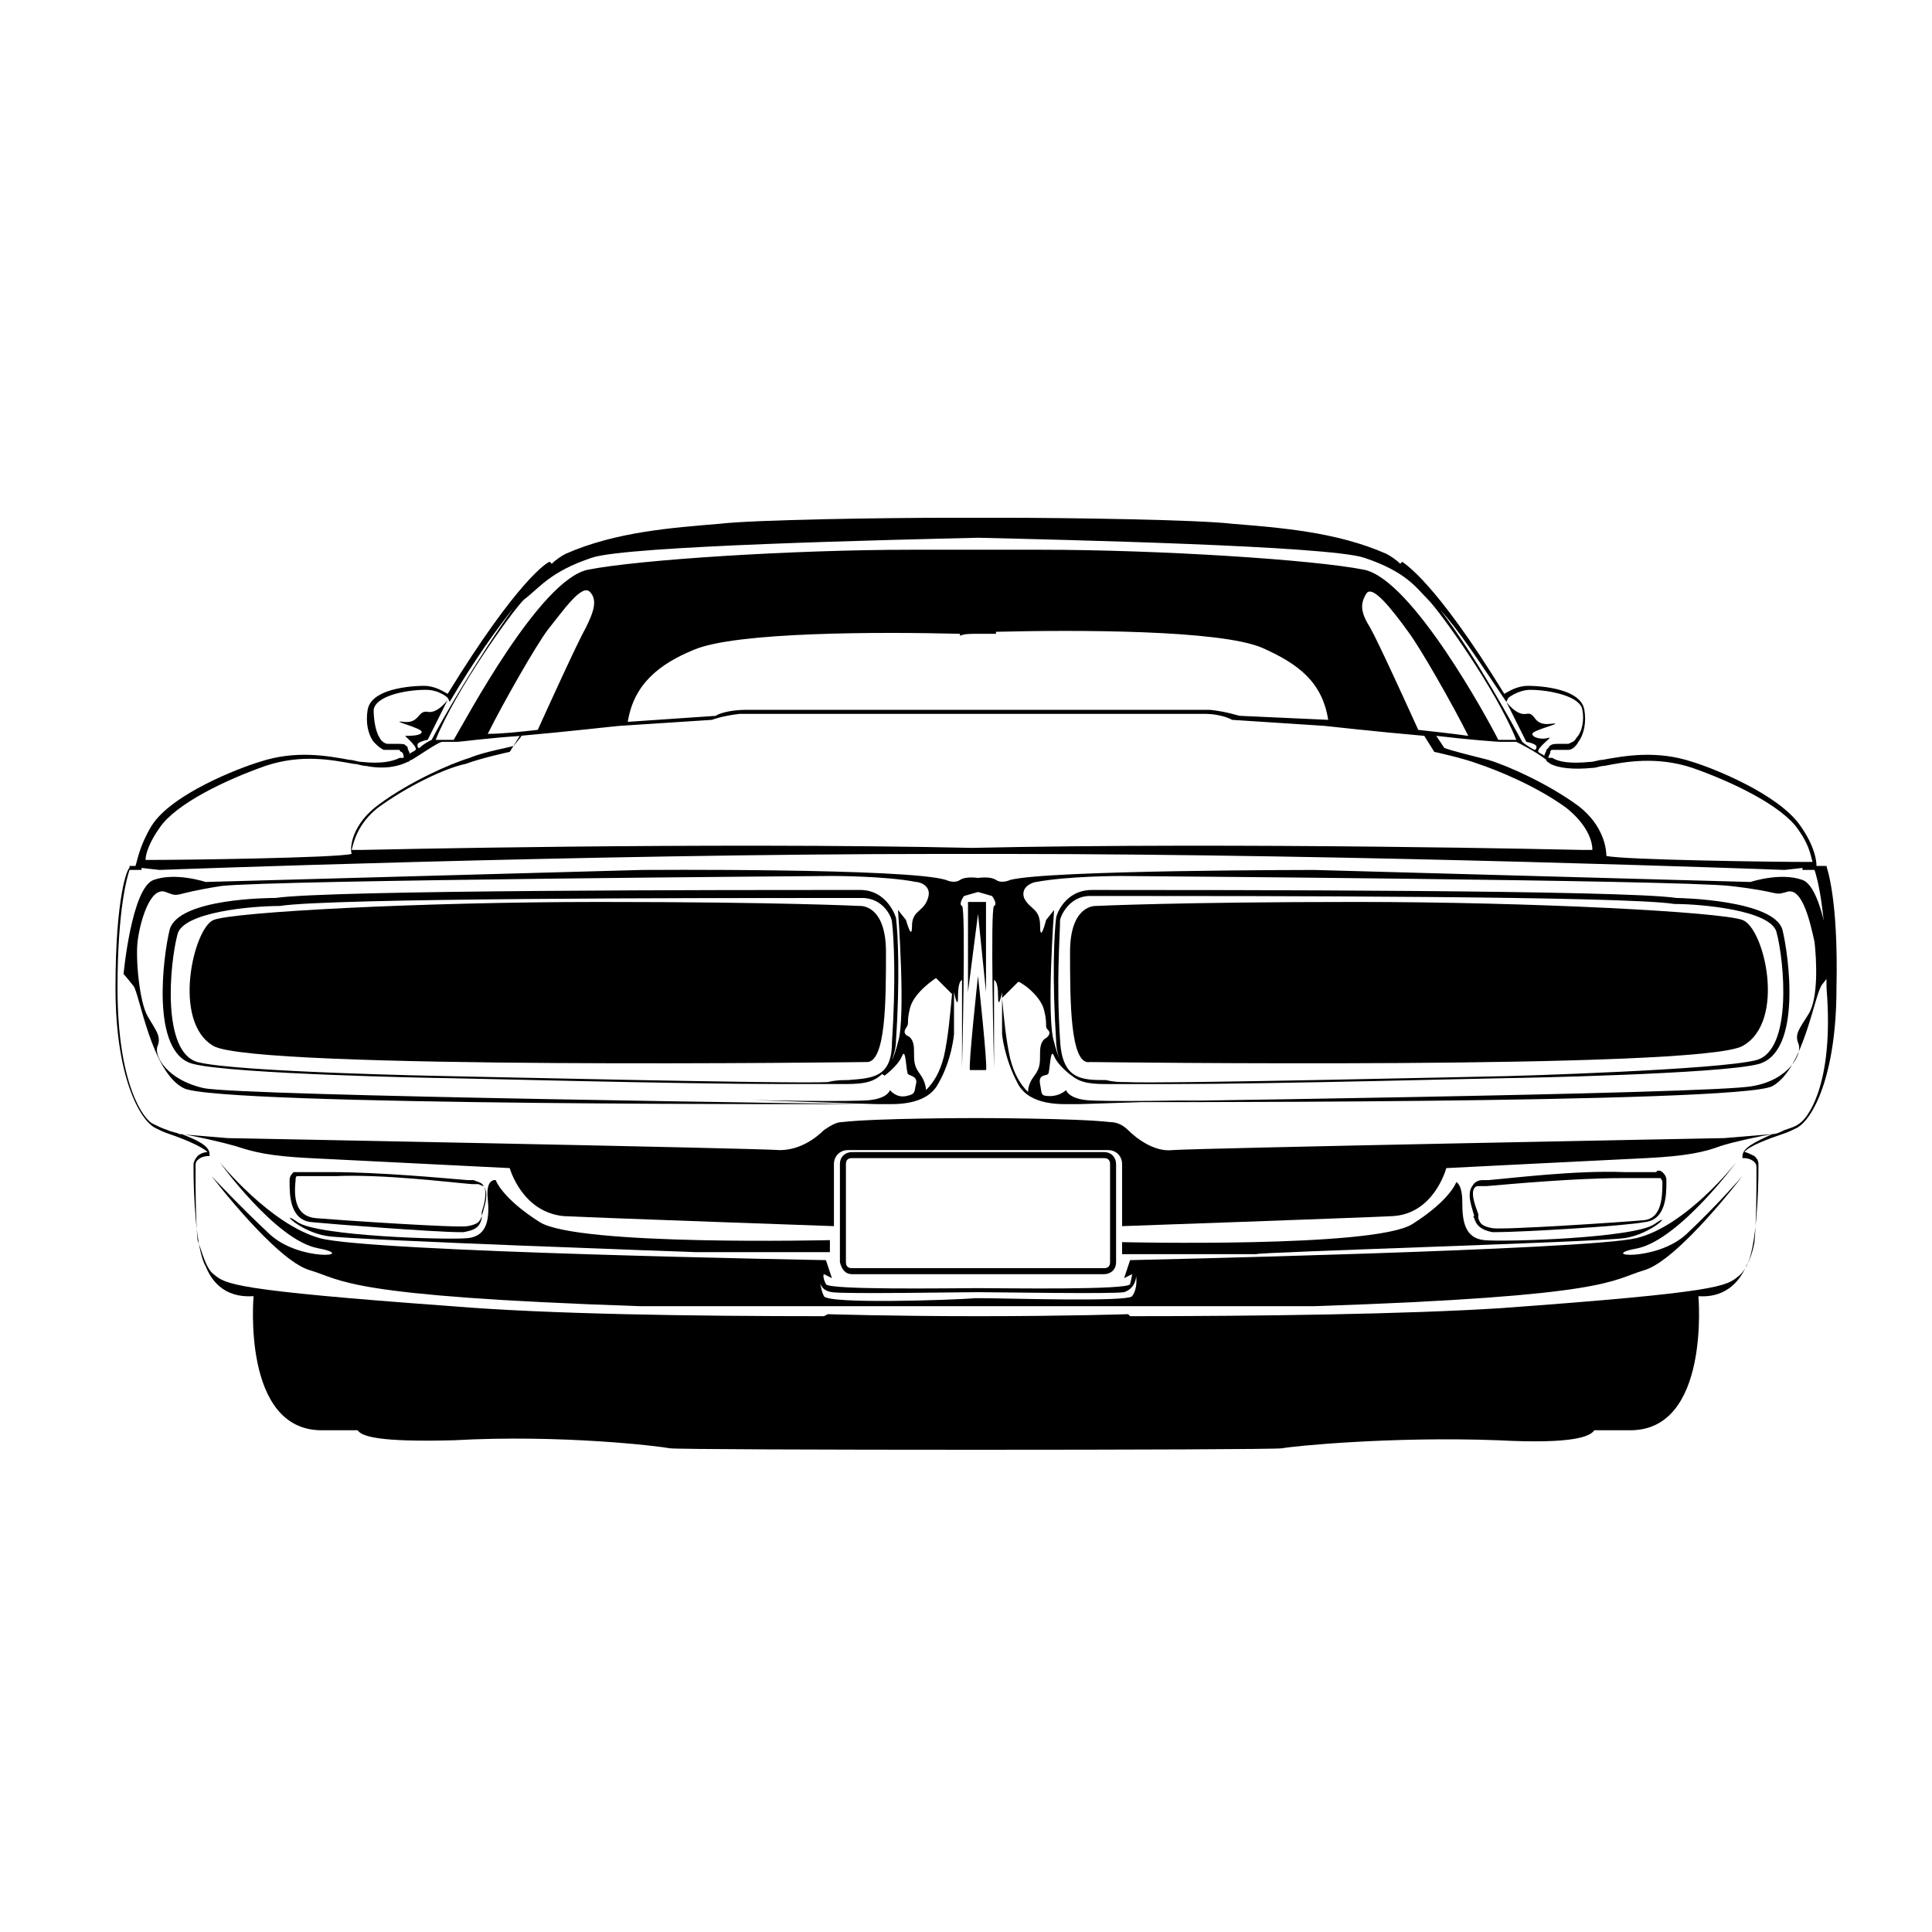
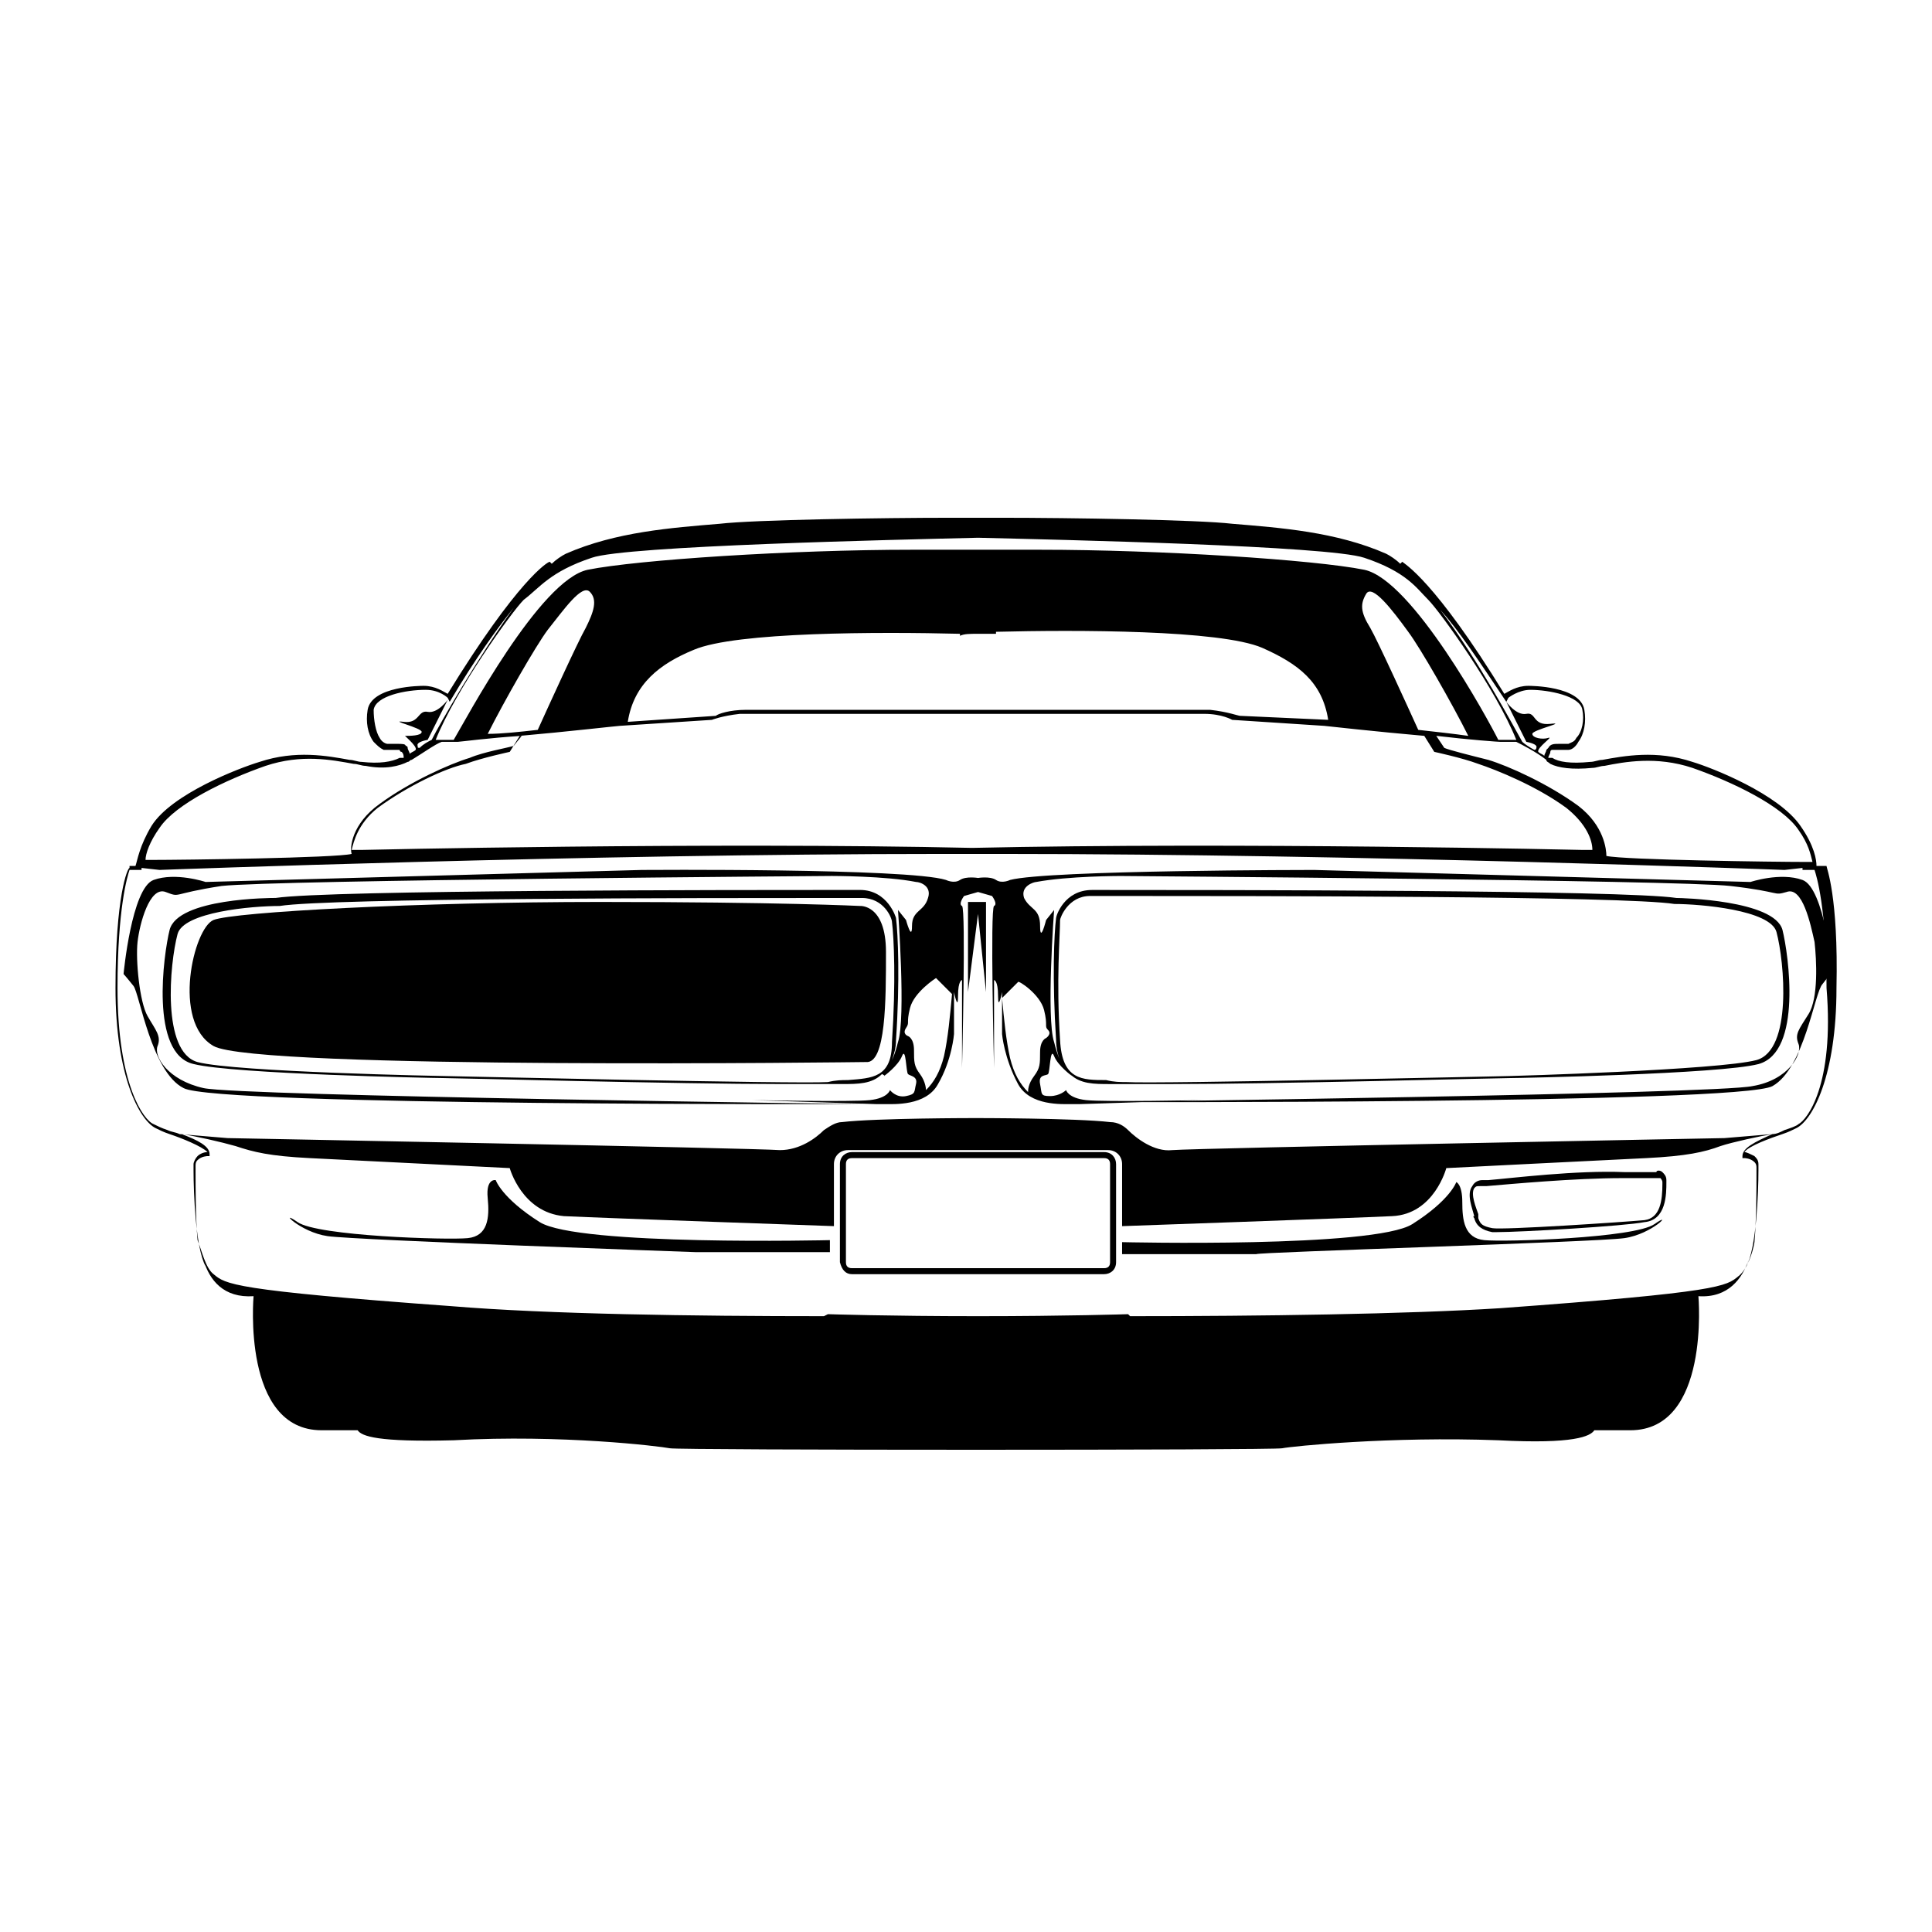
<svg xmlns="http://www.w3.org/2000/svg" fill="#000000" width="800px" height="800px" version="1.1" viewBox="144 144 512 512">
  <g>
-     <path d="m226.58 467.88c5.305 0.531 32.879 2.652 39.242 2.652h1.062c2.652-0.531 4.242-1.062 4.773-3.711v-0.531c0.531-2.121 2.121-5.832 0.531-7.953-0.531-1.062-1.59-1.062-2.652-1.59h-1.59c-6.363-0.531-23.336-2.121-36.062-2.121h-8.484-1.59c-0.531 0.531-1.062 1.062-1.062 2.121v0.531c0 3.18 0 10.074 5.832 10.602zm-4.242-11.137c0-0.531 0-1.062 0.531-1.062h0.531 0.531 9.016c12.727-0.531 29.699 1.59 36.062 2.121h1.59c0.531 0 1.062 0.531 1.59 0.531 1.062 1.59 0 5.305-0.531 6.894v1.062c-0.531 1.59-1.062 2.121-3.711 2.652-2.652 0.531-33.941-1.59-40.305-2.121-5.305-0.531-5.836-5.305-5.305-10.078z" />
    <path d="m400.53 383.03v23.867l2.652-20.684 2.121 20.684v-23.867z" />
    <path d="m371.89 384.09s-21.215-1.062-68.941-1.062c-47.73 0-97.051 2.652-102.35 4.773-5.305 2.121-11.137 27.047 0 33.41 11.137 6.363 172.89 4.242 172.89 4.242 5.305 0.531 5.305-16.441 5.305-29.168-0.004-12.727-6.898-12.195-6.898-12.195z" />
    <path d="m267.95 472.12c-5.305 0.531-39.773-0.531-45.078-4.242-5.305-3.711 0.531 2.652 7.953 3.711 7.426 1.062 97.578 4.242 97.578 4.242h35.531v-3.184s-66.82 1.59-76.898-4.773-11.668-11.137-11.668-11.137-2.652-0.531-2.121 4.773c0.535 5.309 0.004 10.082-5.297 10.609z" />
    <path d="m534.7 466.82c0.531 2.121 2.121 3.184 4.773 3.711h1.062c6.363 0 33.941-1.59 39.242-2.652 5.832-0.531 5.832-7.426 5.832-10.605v-0.531c0-1.062-0.531-1.59-1.062-2.121s-1.59-0.531-1.59 0h-8.484c-12.727-0.531-29.699 1.59-36.062 2.121h-1.59c-1.062 0-2.121 0.531-2.652 1.59-1.59 2.121 0 5.832 0.531 7.953-0.531 0.004 0 0.535 0 0.535zm0-7.957c0.531-0.531 0.531-0.531 1.59-0.531h1.59c6.363-0.531 23.336-2.121 36.062-2.121h9.016 0.531 0.531s0.531 0.531 0.531 1.062v0.531c0 4.242-0.531 9.016-4.773 9.547-5.832 0.531-37.652 2.652-40.305 2.121-2.652-0.531-3.184-1.062-3.711-2.652v-1.062c-0.535-1.59-2.125-5.301-1.062-6.894z" />
-     <path d="m403.18 403.71v-1.062s-2.652 24.395-2.121 24.926h4.242c0.531-0.531-2.121-24.926-2.121-24.926z" />
    <path d="m621.68 377.2c-5.832-2.121-13.789 0.531-13.789 0.531l-115.61-3.184s-70.535 0-80.609 2.652c0 0-2.121 1.062-3.711 0-1.59-1.062-4.773-0.531-4.773-0.531s-3.184-0.531-4.773 0.531-3.711 0-3.711 0c-10.078-3.184-80.609-2.652-80.609-2.652l-115.61 3.184s-7.953-2.652-13.789-0.531c-5.832 2.121-7.953 24.926-7.953 24.926s0.531 0.531 2.652 3.184c1.59 2.121 4.773 22.805 13.258 27.047 8.484 4.773 179.78 4.242 179.78 4.242s-164.93-2.121-174.48-4.242c-9.547-2.121-13.258-8.484-12.199-11.137 1.062-2.652-0.531-4.242-2.652-7.953-2.125-3.719-3.184-14.855-2.652-19.629 0.531-4.773 3.184-14.848 7.426-13.258 4.242 1.59 1.062 0.531 14.848-1.59 14.316-1.59 161.75-2.652 161.75-2.652s14.32 0 22.273 1.59c1.062 0 4.242 1.062 3.184 4.242-1.062 3.711-4.242 3.184-4.242 7.426s-1.59-1.59-1.59-1.59l-2.121-2.652s2.121 28.637 0 35c-0.531 2.121-1.062 3.711-1.59 4.773 0.531-1.59 1.062-3.184 1.062-5.305 1.062-15.91 0.531-28.105 0-32.352 0 0-2.121-7.426-9.547-7.426h-1.062c-32.352 0-139.48 0-153.79 2.121-1.062 0-25.984 0-28.105 8.484-1.59 6.363-5.305 32.879 6.363 35.531 10.605 2.652 63.641 3.711 65.762 3.711 3.184 0 63.109 1.59 89.625 1.59h11.668 4.773c4.242 0 7.953 0 10.605-2.652 1.055 0.543 0.523 0.543 0.523 0.543s3.711-2.652 4.773-5.305c1.062-2.652 1.062 4.242 1.59 4.773 0.531 0.531 2.652 0.531 2.121 2.652-0.531 2.121 0 2.652-2.652 3.184-2.652 0.531-4.242-1.59-4.242-1.59s-0.531 2.121-5.305 2.652c-4.773 0.531-31.289 0-31.289 0l32.879 1.062h2.121c2.652 0 11.137 0.531 14.32-5.305 3.711-6.363 4.242-13.258 4.242-13.258v-10.609-3.711 3.184s1.062 5.305 1.062 1.062c0-4.242 1.062-4.242 1.062-4.242v23.336s1.062-42.426 0-42.957 0.531-2.652 0.531-2.652l3.711-1.062 3.711 1.062s1.59 2.121 0.531 2.652c-1.062 0.531 0 42.957 0 42.957v-23.336s1.062 0 1.062 4.242c0 4.242 1.062-1.062 1.062-1.062v-3.184 3.711 10.609s0.531 6.363 4.242 13.258c3.184 5.832 11.668 5.305 14.32 5.305h2.121l32.879-1.062s-26.516 0.531-31.289 0c-4.773-0.531-5.305-2.652-5.305-2.652 0-0.004-1.594 1.586-4.242 1.586-2.652 0-2.121-0.531-2.652-3.184s1.59-2.121 2.121-2.652 0.531-7.426 1.59-4.773c1.062 2.652 4.773 5.305 4.773 5.305l-0.531-0.531c2.652 2.652 6.363 2.652 10.605 2.652h4.773 11.668c26.516 0 86.441-1.59 89.625-1.59 2.121 0 55.684-1.062 65.762-3.711 11.668-3.184 7.953-29.168 6.363-35.531-2.121-7.953-27.047-8.484-28.105-8.484-13.789-2.121-120.91-2.121-153.79-2.121h-1.062c-7.426 0-9.547 6.894-9.547 7.426-0.531 4.242-1.062 15.91 0 32.352 0 2.121 0.531 4.242 1.062 5.305-0.531-1.062-1.062-2.652-1.59-4.773-2.121-6.363 0-35 0-35l-2.121 2.652s-1.59 6.363-1.59 1.59c0-4.773-2.652-4.242-4.242-7.426-1.062-3.184 2.652-4.242 3.184-4.242 8.484-1.59 22.273-1.59 22.273-1.59s147.96 1.062 161.75 2.652c13.789 1.59 11.137 2.652 14.848 1.59 4.242-1.59 6.363 8.484 7.426 13.258 0.531 4.773 1.062 14.848-1.59 19.09-2.652 4.242-3.711 5.305-2.652 7.953 1.062 2.652-2.652 9.547-12.199 11.137-9.547 2.121-174.48 4.242-174.48 4.242s171.3 0.531 179.78-4.242c8.484-4.773 11.137-24.926 13.258-27.047 1.59-2.121 2.652-3.184 2.652-3.184-0.008 0-2.129-22.273-7.961-24.395zm-252.96 53.031c-1.59 0-3.184 0-5.305 0.531-8.484 0.531-100.23-1.59-101.29-1.59-0.531 0-55.684-1.062-65.762-3.711-9.547-2.652-7.426-25.984-5.305-33.941 1.59-5.832 19.621-7.426 27.047-7.426 13.258-2.121 112.43-2.121 149.02-2.121h4.242 1.062c5.832 0 7.953 5.305 7.953 6.363 0.531 4.242 1.062 15.91 0 31.82 0 9.543-5.301 9.543-11.664 10.074zm25.453-6.363c-1.062 4.242-2.652 6.894-4.773 9.016 0 0 0-2.121-1.59-4.242-1.59-2.121-1.59-3.184-1.59-6.363 0-3.184-1.59-3.711-1.59-3.711s-1.59-0.531-0.531-2.121c1.062-1.59 0-1.062 1.062-5.305 1.062-4.242 6.894-7.953 6.894-7.953l4.242 4.242c-0.531 5.832-1.062 11.664-2.125 16.438zm30.758-36.062c0-0.531 2.121-6.363 7.953-6.363h1.594 4.242c36.594 0 135.76 0 149.02 2.121 6.894 0 25.457 1.59 27.047 7.426 2.121 7.953 4.242 31.289-5.305 33.941-10.074 2.648-65.23 4.242-65.758 4.242-1.062 0-92.809 2.121-101.29 1.59-1.59 0-3.184 0-5.305-0.531-6.363 0-11.668 0-12.199-10.605-1.059-15.91 0-27.578 0-31.82zm-4.242 23.863c1.062 4.242 0 4.242 1.062 5.305s-0.531 2.121-0.531 2.121-1.59 0.531-1.59 3.711c0 3.184 0 4.242-1.59 6.363-1.59 2.121-1.59 3.711-1.59 4.242-2.121-2.121-3.711-4.773-4.773-9.016-1.062-4.773-1.59-10.078-2.121-15.91l4.242-4.242c-0.004-0.527 5.832 3.184 6.891 7.426z" />
-     <path d="m432.88 425.45s161.22 2.121 172.89-4.242c11.668-6.363 5.832-31.289 0-33.41-5.836-2.121-55.156-4.773-102.36-4.773-47.199 0-68.941 1.062-68.941 1.062s-6.894-0.531-6.894 12.199c0 12.727 0 30.227 5.305 29.164z" />
-     <path d="m578.19 474.77c11.137-2.652 25.984-22.805 25.984-22.805s-13.258 16.969-26.516 20.152-134.17 5.832-134.17 5.832l-1.59 4.773 2.121-1.062s0 0.531-0.531 2.652c-0.531 1.59-32.879 1.062-39.773 1.062h-0.531-0.531c-6.894 0-39.242 0.531-39.773-1.062-1.062-2.121-0.531-2.652-0.531-2.652l2.121 1.062-1.59-4.773s-120.91-2.121-134.17-5.832c-13.258-3.711-26.516-20.152-26.516-20.152s14.848 20.684 25.984 22.805c11.137 2.121-4.773 3.711-12.727-3.711-7.953-7.426-15.379-15.379-15.379-15.379s16.969 22.273 25.984 24.926 9.016 6.894 87.504 9.547h178.71c79.02-2.652 78.488-6.894 87.504-9.547 9.016-2.652 25.984-24.926 25.984-24.926s-6.894 7.953-14.848 15.379c-7.949 7.426-24.391 5.832-12.723 3.711zm-134.17 12.73c-1.062 1.59-33.41 0.531-40.305 0.531h-0.531-0.531c-6.894 0.531-39.242 1.59-40.305-0.531s-1.062-4.773-1.062-4.773-0.531 3.184 3.184 3.711c3.184 0.531 33.941 0 38.715 0 4.773 0 35.531 0.531 38.715 0 3.184-1.059 3.184-4.242 3.184-4.242s0.527 3.184-1.062 5.305z" />
    <path d="m628.04 373.48h-2.652c0-1.59-0.531-5.305-4.242-10.605-5.832-8.484-23.336-15.379-28.637-16.969-9.547-3.184-18.031-1.59-23.863-0.531-1.062 0-2.121 0.531-3.184 0.531-5.305 0.531-8.484 0-10.078-1.062h-0.531-0.531c0-0.531 0.531-1.062 0.531-1.59 0 0 0-0.531 0.531-0.531h1.59 2.652c1.062 0 2.121-1.062 2.652-2.121 1.59-2.121 2.121-5.305 1.59-8.484-1.062-6.363-14.32-6.363-14.848-6.363-3.184 0-5.305 1.59-6.363 2.121-18.562-30.23-26.516-34.473-27.047-35l-0.531 0.531c-1.062-1.062-2.652-2.121-3.711-2.652-13.258-5.832-28.105-6.894-40.836-7.953-9.016-1.062-42.957-1.59-61.52-1.59h-6.363-6.363c-18.562 0-52.504 0.531-61.52 1.59-12.727 1.062-27.578 2.121-40.836 7.953-1.062 0.531-2.652 1.59-3.711 2.652l-0.531-0.531c-0.531 0-8.484 4.773-27.047 35-1.062-0.531-3.184-2.121-6.363-2.121-0.531 0-13.789 0-14.848 6.363-0.531 3.184 0 6.363 1.59 8.484 1.062 1.062 1.59 1.59 2.652 2.121h2.652 1.59s0 0.531 0.531 0.531c0.531 0.531 0.531 1.062 0.531 1.59h-0.531-0.531c-2.121 1.062-5.305 1.59-10.078 1.062-1.062 0-2.121-0.531-3.184-0.531-5.832-1.062-14.32-2.652-23.863 0.531-5.305 1.59-23.336 8.484-28.637 16.969-3.184 5.305-3.711 9.016-4.242 10.605h-1.586v0.531c-0.531 0-3.715 7.426-3.715 31.82 0 23.336 6.363 35 10.605 37.121 1.062 0.531 2.121 1.062 3.711 1.59 3.184 1.062 8.484 3.184 10.078 4.773-1.062 0-2.121 0.531-2.652 1.062s-1.062 1.59-1.062 2.121v1.59c0 5.832 0.531 20.684 3.184 25.457l-0.531-1.59c1.59 5.305 5.305 10.078 13.258 9.547 0 0-3.184 35.531 18.031 35.531h9.547c1.062 1.59 5.305 3.184 25.457 2.652 28.637-1.59 54.625 1.59 57.273 2.121 2.121 0.531 160.16 0.531 162.28 0 2.652-0.531 28.637-3.184 57.273-2.121 20.152 1.062 24.395-1.062 25.457-2.652h9.547c21.215 0 18.031-35.531 18.031-35.531 7.953 0.531 11.668-4.773 13.258-9.547l-0.531 1.59c2.652-4.773 3.184-19.621 3.184-25.457v-1.59c0-1.062-0.531-1.59-1.062-2.121-1.062-0.531-2.121-1.062-2.652-1.062 1.062-1.59 6.894-3.711 10.078-4.773 1.59-0.531 2.652-1.062 3.711-1.59 4.242-2.121 10.605-13.789 10.605-37.121 0.531-24.395-2.648-31.82-2.648-32.352zm-73.184-27.043c2.121 1.062 5.832 1.59 11.137 1.062 1.062 0 2.121-0.531 3.184-0.531 5.305-1.062 13.789-2.652 23.336 0.531 10.605 3.711 23.863 10.078 28.105 16.441 2.652 3.711 3.184 6.363 3.711 8.484h-1.59c-8.484 0-48.258-0.531-53.031-1.59 0-1.59-0.531-7.953-7.426-13.258-7.953-5.832-18.562-10.605-23.863-12.199-4.242-1.062-10.605-2.652-11.668-3.184l-2.125-3.184c9.016 1.062 16.441 1.59 16.969 1.59h4.242c1.062 0.531 5.305 2.652 7.953 4.773 0.004 0.531 0.535 0.531 1.066 1.062zm-35.004-9.016c-2.652-5.832-10.605-23.336-12.727-27.047-2.652-4.242-2.652-6.363-1.062-9.016s6.894 4.242 11.137 10.078c3.184 4.242 11.668 19.09 15.91 27.578-3.711-0.535-8.484-1.066-13.258-1.594zm23.336-7.426 0.531-1.062s2.652-2.121 5.832-2.121c4.773 0 13.258 1.59 13.789 5.305 0.531 2.652 0 5.832-1.59 7.426-0.531 1.062-1.062 1.062-2.121 1.59h-2.652c-1.062 0-2.121 0-2.652 1.062l-0.531 0.531c0 0.531-0.531 1.062-0.531 1.59-0.531-0.531-1.062-0.531-1.59-1.062-0.531-1.062 4.242-4.242 2.652-3.711-1.59 0.531-4.242 0-4.242-1.062s9.547-3.184 4.773-2.652c-4.773 0.531-3.711-3.184-6.363-2.652-2.652 0.531-5.305-3.184-5.305-3.184l5.305 10.605s3.184 0.531 2.652 1.59c0 0.531-0.531 0.531-0.531 0.531-1.062-0.531-2.652-1.59-3.184-2.121-2.121-3.711-11.668-21.742-21.742-35 4.769 5.305 10.074 13.262 17.5 24.398zm-242.36-38.184c9.016-3.184 80.609-4.773 102.35-5.305 21.742 0.531 92.809 2.121 102.35 5.305 11.137 3.711 13.789 7.953 16.969 11.137 3.184 3.184 18.031 23.863 23.336 37.121h-4.242-0.531c-2.652-5.305-22.805-42.426-35.531-45.078-13.258-2.652-54.094-5.305-85.914-5.305h-10.605-6.363-6.363-10.605c-31.82 0-72.656 2.652-85.914 5.305-12.727 2.652-32.352 39.773-35.531 45.078h-0.531-4.242c5.305-13.258 20.152-33.941 23.336-37.121 4.242-3.184 6.894-7.426 18.031-11.137zm102.35 20.152h4.773v-0.531c21.215-0.531 59.398-0.531 70.535 4.242 9.547 4.242 15.91 9.016 17.5 19.09l-23.336-1.059c-0.531 0-3.184-1.062-7.953-1.59h-61.52-61.52c-4.242 0-7.426 1.062-7.953 1.59l-23.336 1.59c1.59-10.078 8.484-15.379 17.5-19.09 11.137-4.773 49.32-4.773 70.535-4.242v0.531c1.062-0.531 2.652-0.531 4.773-0.531zm-103.94-1.59c-2.121 3.711-10.078 21.215-12.727 27.047-4.773 0.531-9.547 1.062-13.258 1.062 4.242-8.484 12.727-23.336 15.91-27.578 4.242-5.305 9.016-12.199 11.137-10.078 2.117 2.121 1.059 5.301-1.062 9.547zm-49.852 30.758h-2.652c-0.531 0-1.59-0.531-2.121-1.59-1.062-1.59-1.59-4.773-1.59-7.426 0.531-3.711 8.484-5.305 13.789-5.305 3.711 0 5.832 2.121 5.832 2.121l0.531 1.062c6.894-11.668 12.727-19.621 16.969-24.926-9.547 13.258-19.621 30.758-21.742 35-1.062 0.531-2.121 1.062-3.184 2.121-0.531 0-0.531 0-0.531-0.531-0.531-1.062 2.652-1.59 2.652-1.59l5.305-10.605s-2.652 3.711-5.305 3.184c-2.652-0.531-2.121 3.184-6.363 2.652-4.242-0.531 4.773 1.59 4.773 2.652 0 1.059-3.184 1.059-4.242 1.059-1.062-0.531 3.184 2.652 2.652 3.711-0.531 0.531-1.062 0.531-1.59 1.062 0-0.531-0.531-1.062-0.531-1.59 0 0 0-0.531-0.531-0.531 0-0.531-1.062-0.531-2.121-0.531zm-63.109 22.273c4.242-6.363 17.5-12.727 28.105-16.441 9.547-3.184 17.5-1.59 23.336-0.531 1.062 0 2.121 0.531 3.184 0.531 5.305 1.062 9.016 0 11.137-1.062 0.531 0 0.531-0.531 1.062-0.531 2.652-1.59 6.363-4.242 7.953-4.773h4.242c0.531 0 8.484-1.062 16.969-1.59l-2.121 2.652c-1.59 0.531-7.953 1.59-11.668 3.184-5.305 1.59-15.91 6.363-23.863 12.199-7.426 5.305-7.953 11.668-7.426 13.258-4.242 1.062-44.547 1.59-53.031 1.59h-1.59c0-1.59 1.059-4.773 3.711-8.484zm419.49 86.973v0.531h0.531s1.59 0 2.652 1.062c0.531 0.531 0.531 1.062 0.531 1.59v1.59c0 3.711 0 12.199-0.531 18.031-0.531 3.184-2.121 7.426-4.242 9.016-3.184 2.652-4.773 4.242-63.109 8.484-24.926 1.59-63.641 2.121-98.113 2.121l-0.531-0.531s-16.441 0.531-39.773 0.531c-23.336 0-39.773-0.531-39.773-0.531l-1.062 0.531c-34.473 0-73.184-0.531-98.641-2.652-58.336-4.242-59.926-5.832-63.109-8.484-2.121-1.59-3.184-6.363-4.242-9.016-0.531-5.832-0.531-14.32-0.531-18.031v-1.59c0-0.531 0-1.062 0.531-1.59 1.062-1.062 2.652-1.062 2.652-1.062h0.531v-0.531c0-2.121-3.184-3.711-7.426-5.305 3.715 0.535 10.609 2.125 14.32 3.184 4.773 1.59 9.016 2.652 19.621 3.184s53.031 2.652 53.031 2.652 3.184 11.668 14.32 12.727c11.137 0.531 71.594 2.652 71.594 2.652v-16.441c0-2.121 1.59-3.711 3.711-3.711h68.945c2.121 0 3.711 1.59 3.711 3.711v16.441s60.457-2.121 71.594-2.652 14.32-12.727 14.32-12.727 41.895-2.121 53.031-2.652c10.605-0.531 15.379-1.59 19.621-3.184 3.184-1.062 10.605-2.652 13.789-3.184-4.773 2.125-7.953 3.715-7.953 5.836zm14.848-8.484c-0.531 0.531-2.121 1.062-3.711 1.59-1.062 0.531-2.121 1.062-3.184 1.062l-12.727 1.062s-139.48 2.652-146.37 3.184c-4.773 0.531-9.547-3.184-11.668-5.305-1.062-1.062-2.652-2.121-4.773-2.121-9.016-1.062-35.531-1.062-35.531-1.062-0.531 0-26.516 0-35.531 1.062-1.59 0-3.184 1.062-4.773 2.121-2.121 2.121-6.363 5.305-11.668 5.305-6.894-0.531-146.37-3.184-146.37-3.184l-12.727-1.062c-1.062-0.531-2.121-0.531-3.184-1.062-1.59-0.531-2.652-1.062-3.711-1.59-2.652-1.062-9.547-10.605-9.547-36.062 0-21.215 2.652-29.699 3.184-31.289h3.184v-0.531l4.773 0.531s112.96-4.242 207.36-4.242h8.484v-1.59c-71.062-1.59-162.28 0.531-162.28 0.531h-2.652c0.531-2.121 1.59-6.894 6.894-11.137 7.953-5.832 18.031-10.605 23.336-11.668 4.242-1.59 11.668-3.184 11.668-3.184l2.652-4.242c12.199-1.062 25.984-2.652 26.516-2.652l24.395-1.59s2.652-1.062 7.426-1.59h55.152 6.363 6.363 55.152c4.773 0 7.426 1.59 7.426 1.59l24.395 1.59s14.32 1.59 26.516 2.652l2.652 4.242s7.426 1.59 11.668 3.184c4.773 1.59 15.379 5.832 23.336 11.668 5.305 4.242 6.894 8.484 6.894 11.137h-2.652s-90.688-2.121-162.28-0.531v1.59h8.484c94.398 0 207.36 4.242 207.36 4.242l4.773-0.531v0.531h3.184c0.531 1.59 3.184 10.078 3.184 31.289 2.125 25.984-5.301 35-7.422 36.062z" />
    <path d="m574.48 472.12c7.426-1.062 13.258-7.426 7.953-3.711-5.305 3.711-39.773 4.773-45.078 4.242-5.305-0.531-5.832-5.305-5.832-10.078 0-4.769-1.59-5.301-1.59-5.301s-1.59 4.773-11.668 11.137c-10.078 6.363-76.898 4.773-76.898 4.773v3.184h35.531c0-0.531 90.156-3.184 97.582-4.246z" />
    <path d="m369.77 481.67h33.41v-1.59h-33.41c-1.062 0-1.59-0.531-1.59-1.59v-25.984c0-1.062 0.531-1.59 1.59-1.59h66.82c1.062 0 1.59 0.531 1.59 1.59v25.984c0 1.062-0.531 1.59-1.59 1.59h-33.41v1.59h33.41c1.59 0 3.184-1.062 3.184-3.184v-25.984c0-1.59-1.062-3.184-3.184-3.184h-66.82c-1.59 0-3.184 1.062-3.184 3.184v25.984c0.531 2.125 1.594 3.184 3.184 3.184z" />
  </g>
</svg>